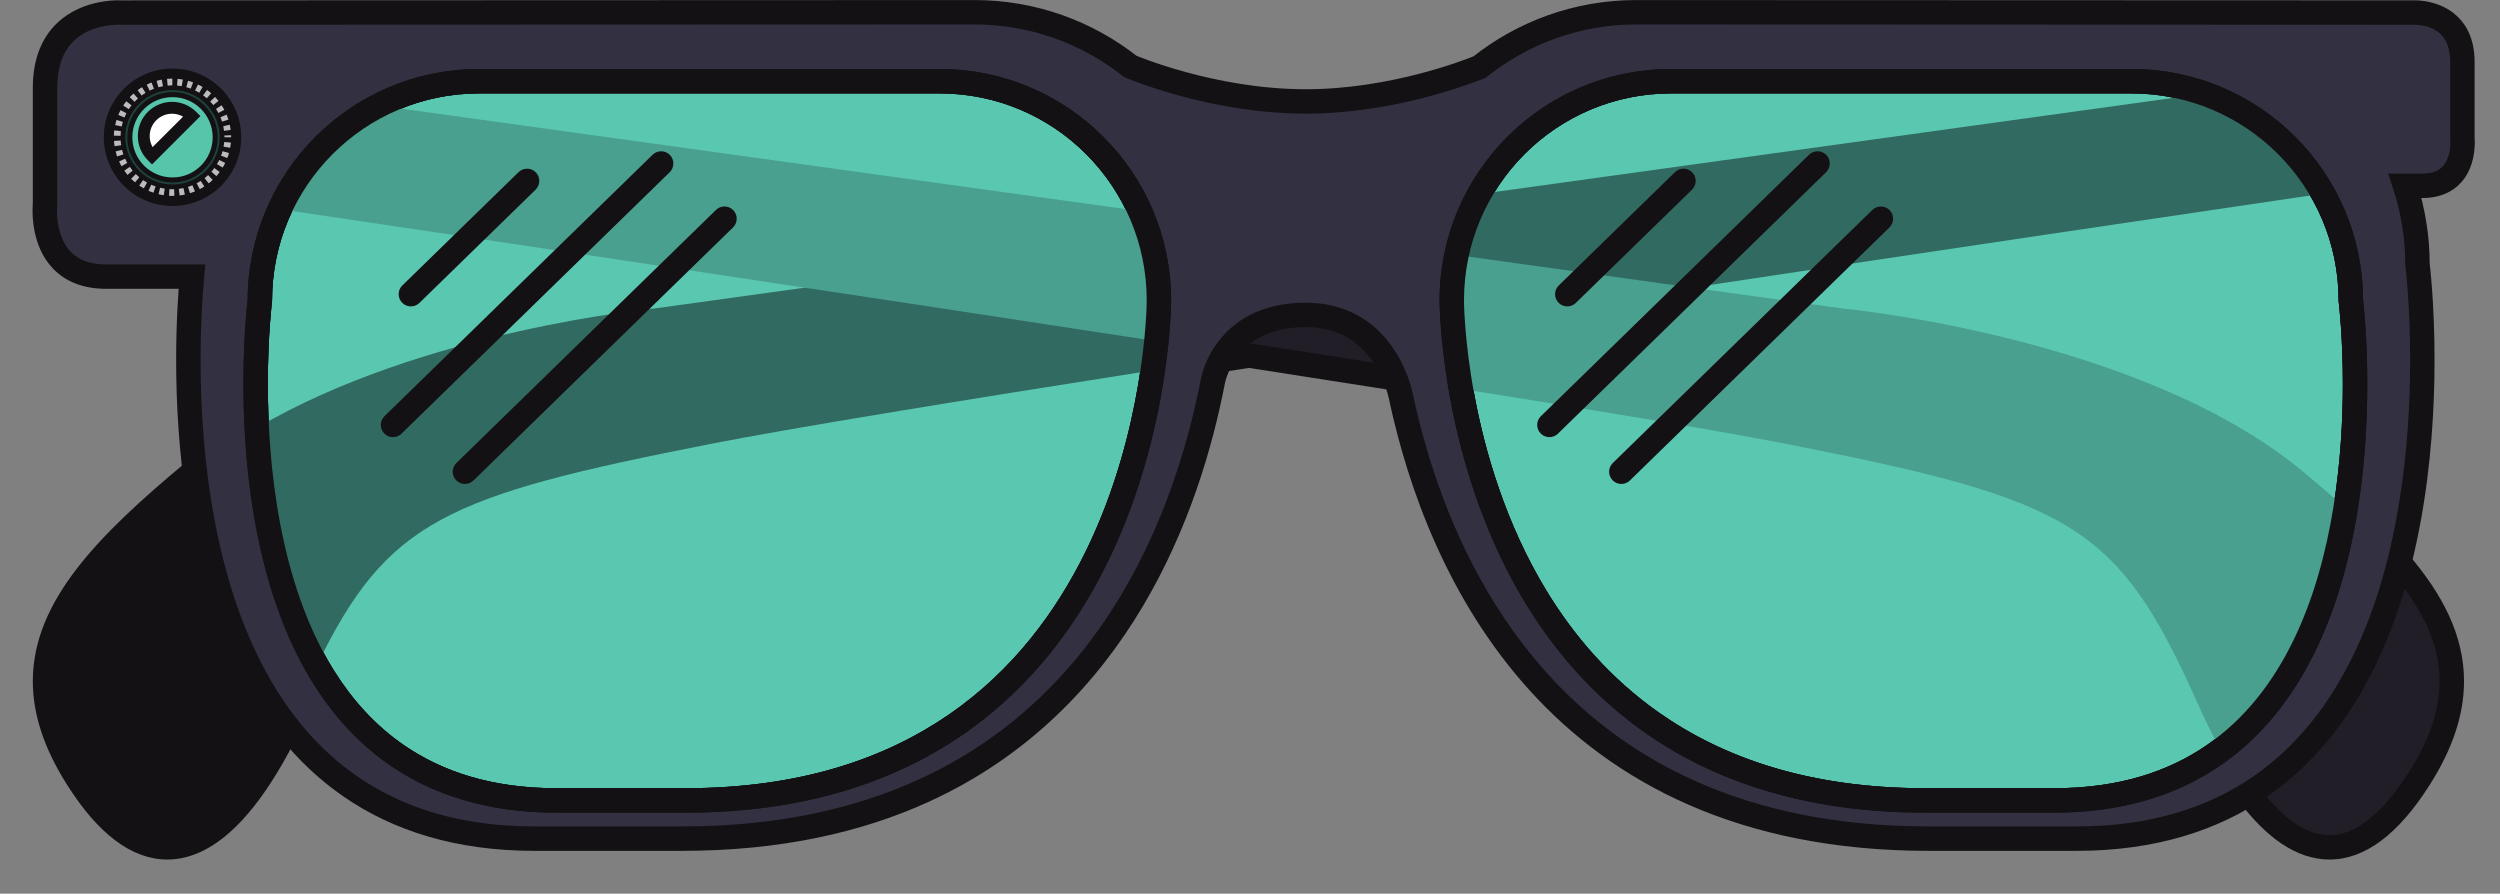
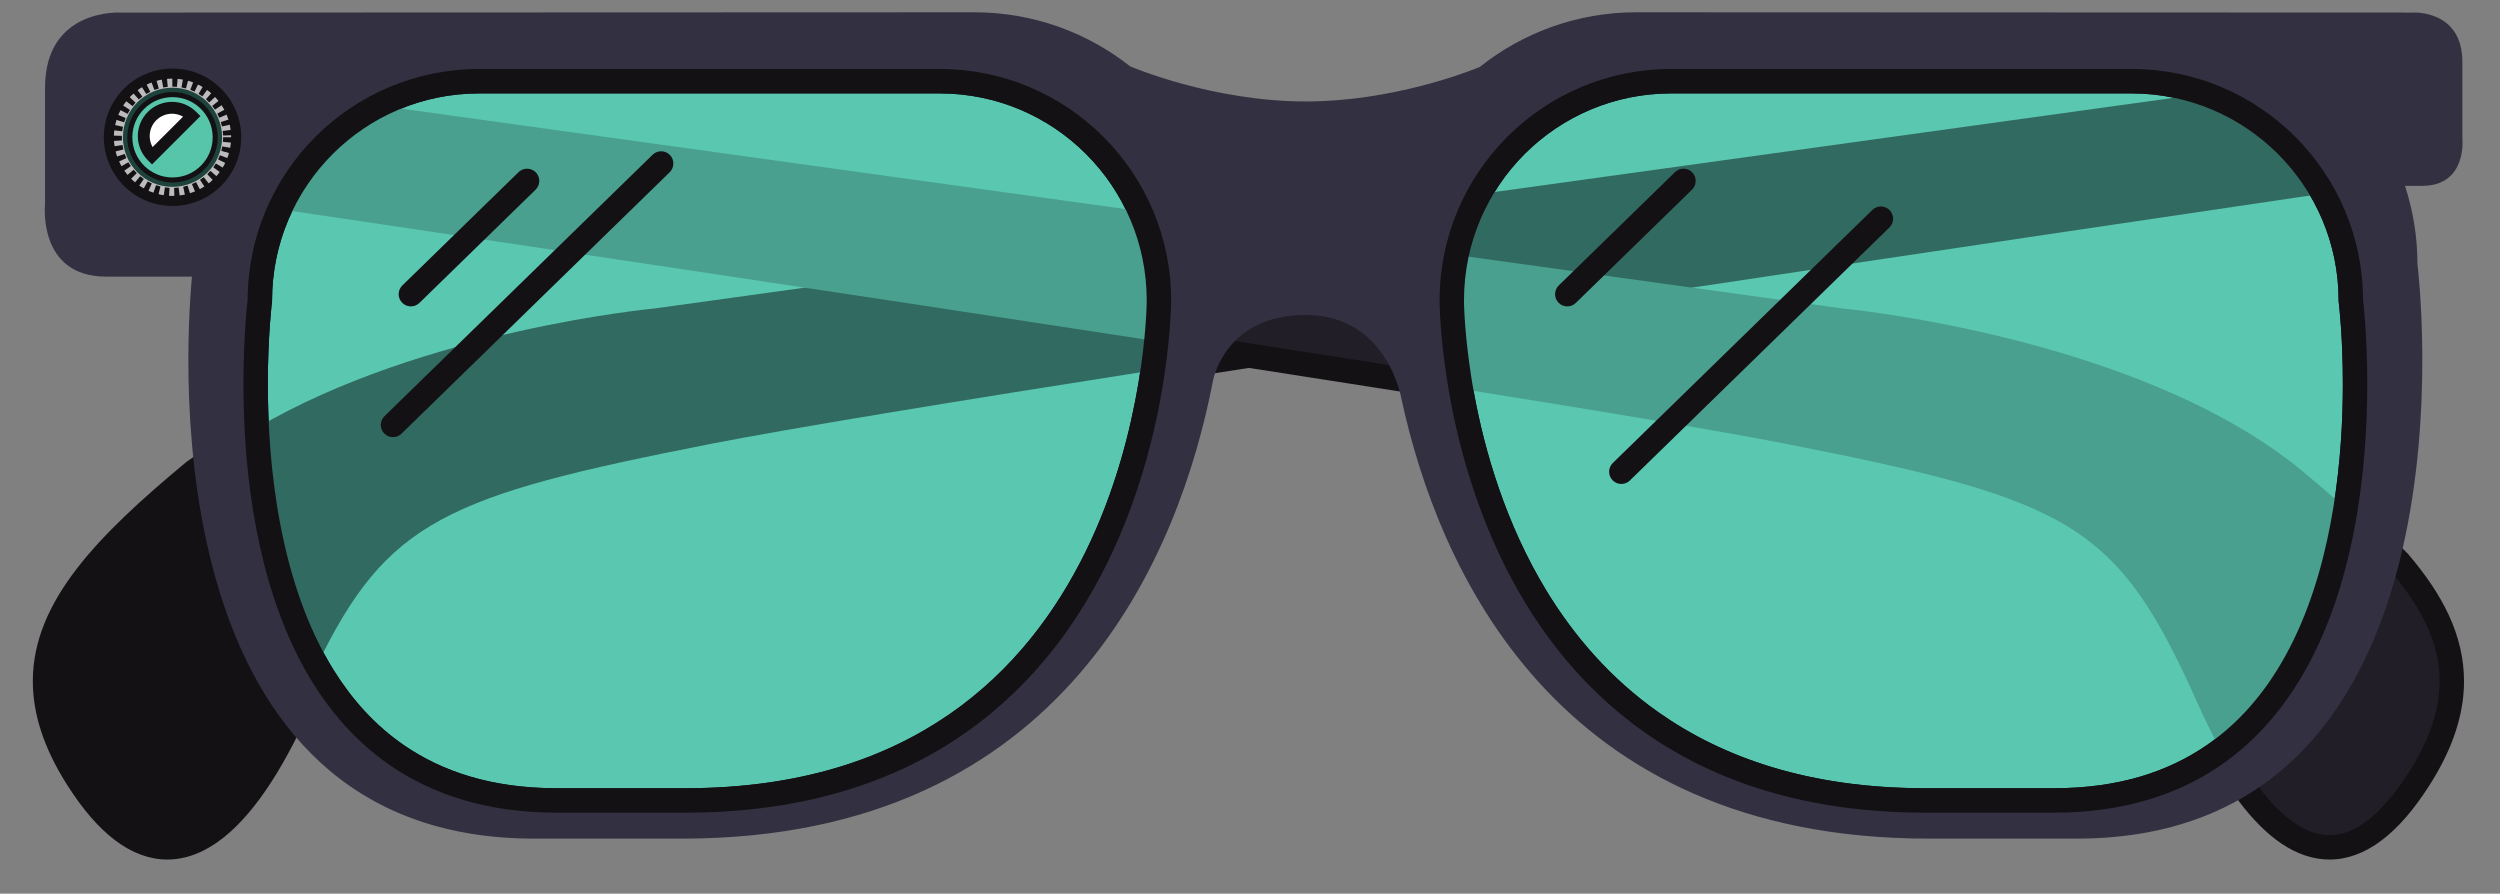
<svg xmlns="http://www.w3.org/2000/svg" height="129.4" preserveAspectRatio="xMidYMid meet" version="1.0" viewBox="35.6 97.7 362.0 129.4" width="362.0" zoomAndPan="magnify">
  <rect x="35.6" y="97.7" width="362.0" height="129.4" fill="#808080" stroke="none" />
  <g>
    <g id="change1_1">
      <path d="M 63.797 165.887 L 63.664 165.992 C 45.652 180.957 35.629 192.828 46.844 210.453 C 57.438 227.102 68.129 221.625 77.293 203.023 L 81.473 194.078 C 91.676 173.105 100.09 169.508 138.562 161.965 C 149.91 159.738 173.789 155.832 202.523 151.324 L 280.609 139.352 C 317.215 133.828 351.684 128.719 371.973 125.73 C 371.973 125.73 397.676 109.027 354.777 111.25 L 249.801 125.809 L 152.133 139.352 L 130.402 142.363 C 130.402 142.363 96.906 145.48 72.777 159.664 L 63.664 165.992" fill="#141115" />
    </g>
    <g id="change1_2">
      <path d="M 62.688 164.508 L 62.555 164.617 L 62.535 164.633 C 56.105 169.977 50.633 174.957 46.699 180.07 C 44.73 182.629 43.148 185.227 42.051 187.926 C 40.953 190.625 40.352 193.43 40.352 196.34 C 40.352 201.109 41.965 206.09 45.352 211.402 C 47.605 214.941 49.898 217.59 52.301 219.398 C 54.695 221.207 57.254 222.164 59.828 222.16 C 61.672 222.164 63.48 221.672 65.191 220.793 C 67.762 219.469 70.133 217.297 72.398 214.434 C 74.66 211.566 76.812 207.996 78.879 203.805 L 78.891 203.777 L 83.074 194.828 L 81.473 194.078 L 83.062 194.852 C 85.578 189.676 87.957 185.645 90.648 182.402 C 92.668 179.969 94.863 177.969 97.484 176.211 C 101.418 173.586 106.344 171.508 113.02 169.566 C 119.695 167.621 128.098 165.816 138.902 163.699 C 150.188 161.484 174.074 157.578 202.797 153.074 L 202.789 153.074 L 280.879 141.098 L 280.875 141.102 C 317.473 135.578 351.941 130.469 372.23 127.477 L 372.613 127.422 L 372.938 127.211 C 372.984 127.18 374.957 125.902 376.992 124.027 C 378.008 123.09 379.047 122 379.879 120.785 C 380.293 120.176 380.656 119.531 380.93 118.84 C 381.199 118.148 381.379 117.402 381.379 116.613 C 381.391 115.473 380.957 114.258 380.105 113.309 C 379.473 112.594 378.641 112.008 377.633 111.516 C 376.109 110.777 374.16 110.238 371.613 109.859 C 369.062 109.48 365.918 109.277 362.023 109.277 C 359.824 109.277 357.387 109.344 354.684 109.484 L 354.613 109.488 L 249.555 124.055 L 151.891 137.598 L 130.16 140.613 L 130.402 142.363 L 130.238 140.602 C 130.188 140.609 121.746 141.395 110.254 143.969 C 98.754 146.547 84.203 150.898 71.883 158.141 L 71.824 158.172 L 62.656 164.539 L 64.676 167.445 L 73.789 161.117 L 72.777 159.664 L 73.676 161.188 C 85.477 154.242 99.742 149.945 111.023 147.422 C 116.668 146.156 121.566 145.332 125.051 144.824 C 126.789 144.566 128.176 144.395 129.125 144.281 C 129.598 144.227 129.961 144.188 130.207 144.16 C 130.328 144.148 130.422 144.141 130.48 144.133 L 130.566 144.125 L 130.605 144.121 L 152.375 141.102 L 250.043 127.559 L 355.02 113.004 L 354.777 111.25 L 354.867 113.016 C 357.516 112.879 359.895 112.812 362.023 112.812 C 368.719 112.809 372.969 113.469 375.301 114.359 C 376.473 114.801 377.133 115.281 377.453 115.648 C 377.77 116.027 377.828 116.254 377.844 116.613 C 377.844 116.859 377.781 117.176 377.637 117.551 C 377.383 118.211 376.855 119.016 376.18 119.797 C 375.172 120.98 373.859 122.117 372.812 122.938 C 372.285 123.348 371.828 123.68 371.508 123.906 C 371.344 124.02 371.219 124.105 371.133 124.164 L 371.035 124.23 L 371.012 124.246 L 371.973 125.73 L 371.715 123.98 C 351.426 126.969 316.953 132.078 280.348 137.602 L 280.344 137.602 L 202.254 149.578 L 202.25 149.578 C 173.504 154.086 149.633 157.988 138.223 160.23 C 128.59 162.117 120.82 163.762 114.383 165.508 C 109.559 166.816 105.48 168.184 101.938 169.77 C 96.629 172.141 92.516 175.027 89.055 178.84 C 85.594 182.652 82.785 187.332 79.879 193.305 L 79.863 193.336 L 75.691 202.273 L 77.293 203.023 L 75.707 202.242 C 73.062 207.617 70.297 211.816 67.574 214.578 C 66.211 215.961 64.867 216.984 63.574 217.648 C 62.281 218.309 61.051 218.621 59.828 218.625 C 58.133 218.617 56.371 218.023 54.43 216.57 C 52.492 215.121 50.43 212.797 48.336 209.504 C 45.207 204.582 43.895 200.297 43.891 196.34 C 43.891 193.918 44.383 191.59 45.328 189.258 C 46.746 185.762 49.207 182.262 52.531 178.648 C 55.855 175.031 60.031 171.312 64.797 167.355 L 63.664 165.992 L 64.773 167.371 L 64.906 167.266 L 62.688 164.512" fill="#141115" />
    </g>
    <g id="change2_1">
      <path d="M 383.012 179.148 C 391.238 188.781 393.676 198.234 385.898 210.453 C 377.461 223.715 368.957 222.938 361.219 212.668 L 357.168 206.316 C 356.043 204.281 354.941 202.055 353.859 199.637 C 342.258 173.656 335.836 170.133 294.184 161.965 C 285.148 160.191 268.176 157.355 247.133 154 L 237.645 152.492 C 229.844 151.266 221.605 149.977 213.102 148.656 L 203.043 147.105 C 158.336 140.223 108.336 132.766 76.105 127.992 C 76.105 127.992 40.484 106.051 90.445 112.98 L 200.656 128.266 L 246.504 134.621 L 302.34 142.363 C 302.34 142.363 345.449 146.371 369.078 165.992 C 371.262 167.809 373.32 169.57 375.242 171.305 L 383.012 179.148" fill="#211e28" />
    </g>
    <g id="change1_3">
      <path d="M 383.012 179.148 L 381.668 180.297 C 383.984 183.008 385.789 185.664 387.004 188.312 C 388.215 190.961 388.852 193.594 388.852 196.344 C 388.848 200.301 387.535 204.586 384.406 209.504 C 382.312 212.797 380.25 215.121 378.316 216.57 C 376.371 218.027 374.609 218.621 372.914 218.625 C 371.316 218.621 369.688 218.09 367.949 216.93 C 366.219 215.77 364.422 213.98 362.629 211.602 L 361.219 212.668 L 362.711 211.719 L 358.66 205.363 L 357.168 206.316 L 358.715 205.461 C 357.617 203.473 356.535 201.293 355.473 198.914 C 352.555 192.383 349.938 187.195 346.945 182.922 C 344.699 179.723 342.234 177.043 339.309 174.766 C 334.914 171.348 329.539 168.863 322.387 166.664 C 315.227 164.465 306.254 162.531 294.523 160.23 C 285.438 158.445 268.465 155.609 247.41 152.254 L 237.922 150.746 C 230.117 149.516 221.875 148.227 213.371 146.91 L 203.312 145.359 C 158.598 138.473 108.598 131.016 76.367 126.242 L 76.105 127.992 L 77.035 126.488 L 77.004 126.469 C 76.684 126.27 73.66 124.367 70.789 121.996 C 69.355 120.816 67.961 119.512 66.988 118.309 C 66.5 117.711 66.121 117.137 65.883 116.652 C 65.645 116.168 65.562 115.789 65.566 115.566 C 65.578 115.352 65.598 115.273 65.73 115.094 C 65.836 114.961 66.035 114.777 66.406 114.578 C 66.961 114.273 67.895 113.961 69.23 113.742 C 70.566 113.523 72.305 113.395 74.473 113.395 C 78.289 113.395 83.441 113.793 90.199 114.73 L 200.414 130.016 L 246.258 136.371 L 302.145 144.121 L 302.176 144.125 L 302.289 144.137 C 303.504 144.258 314.359 145.402 327.699 148.863 C 341.039 152.316 356.859 158.129 367.949 167.355 C 370.117 169.156 372.16 170.906 374.059 172.617 L 375.242 171.305 L 373.984 172.551 L 381.754 180.391 L 383.012 179.148 L 381.668 180.297 L 383.012 179.148 L 384.27 177.902 L 376.465 170.023 L 376.426 169.992 C 374.48 168.234 372.402 166.461 370.211 164.633 C 358.027 154.535 341.145 148.605 327.281 145.105 C 313.418 141.617 302.562 140.609 302.504 140.602 L 302.34 142.363 L 302.582 140.613 L 246.746 132.867 L 200.898 126.512 L 90.688 111.227 C 83.82 110.273 78.531 109.855 74.473 109.855 C 70.363 109.863 67.523 110.262 65.465 111.113 C 64.438 111.543 63.582 112.113 62.961 112.891 C 62.336 113.664 62.02 114.648 62.031 115.566 C 62.031 116.555 62.328 117.449 62.746 118.285 C 63.484 119.746 64.625 121.086 65.914 122.371 C 67.852 124.289 70.148 126.047 71.973 127.352 C 73.801 128.648 75.156 129.484 75.18 129.5 L 75.488 129.691 L 75.848 129.742 C 108.074 134.516 158.07 141.969 202.773 148.855 L 212.832 150.406 C 221.332 151.723 229.566 153.012 237.367 154.242 L 246.855 155.746 C 267.887 159.102 284.859 161.938 293.844 163.699 C 304.238 165.738 312.414 167.484 318.965 169.344 C 323.879 170.738 327.871 172.195 331.215 173.867 C 336.227 176.387 339.793 179.352 342.996 183.52 C 346.195 187.684 349 193.094 352.242 200.359 C 353.344 202.816 354.469 205.086 355.617 207.172 L 355.648 207.223 L 359.766 213.68 L 359.805 213.734 C 361.766 216.332 363.805 218.406 365.98 219.867 C 368.152 221.324 370.496 222.164 372.914 222.16 C 375.488 222.168 378.047 221.207 380.441 219.398 C 382.844 217.59 385.137 214.941 387.391 211.402 C 390.777 206.09 392.391 201.113 392.391 196.344 C 392.391 193.039 391.609 189.871 390.219 186.836 C 388.82 183.801 386.82 180.887 384.355 177.996 L 384.312 177.945 L 384.27 177.902 L 383.012 179.148" fill="#141115" />
    </g>
    <g id="change3_1">
      <path d="M 134.852 213.605 L 116.191 213.605 C 64.113 213.605 73.227 141.203 73.227 141.203 C 73.227 123.672 87.441 109.457 104.977 109.457 L 171.668 109.457 C 189.199 109.457 203.414 123.672 203.414 141.203 C 203.414 141.203 203.414 213.605 134.852 213.605" fill="#5ac7b0" />
    </g>
    <g id="change3_2">
      <path d="M 333.035 213.605 L 314.379 213.605 C 245.816 213.605 245.816 141.203 245.816 141.203 C 245.816 123.672 260.027 109.457 277.562 109.457 L 344.254 109.457 C 361.789 109.457 376 123.672 376 141.203 C 376 141.203 385.113 213.605 333.035 213.605" fill="#5ac7b0" />
    </g>
    <g id="change1_4">
      <path d="M 134.852 213.605 L 134.852 211.836 L 116.191 211.836 C 106.848 211.832 99.699 209.449 94.109 205.617 C 89.918 202.738 86.594 199.02 83.949 194.785 C 79.98 188.438 77.57 180.922 76.176 173.559 C 74.773 166.195 74.383 158.992 74.383 153.277 C 74.383 149.723 74.535 146.746 74.684 144.664 C 74.762 143.625 74.836 142.809 74.891 142.254 C 74.918 141.977 74.941 141.766 74.957 141.629 L 74.977 141.469 L 74.98 141.426 L 74.996 141.312 L 74.996 141.203 C 74.996 132.918 78.348 125.438 83.777 120.004 C 89.207 114.578 96.691 111.227 104.977 111.227 L 171.668 111.227 C 179.949 111.227 187.434 114.578 192.863 120.004 C 198.293 125.438 201.645 132.922 201.645 141.203 L 201.645 141.242 C 201.648 142.195 201.363 160.078 192.848 177.477 C 188.594 186.18 182.316 194.754 173.031 201.152 C 163.742 207.551 151.422 211.832 134.852 211.836 L 134.852 215.375 C 152.301 215.379 165.562 210.746 175.508 203.738 C 182.969 198.488 188.555 191.926 192.723 185.074 C 198.98 174.797 202.074 163.859 203.629 155.484 C 205.18 147.109 205.184 141.281 205.184 141.203 C 205.184 122.691 190.176 107.688 171.668 107.688 L 104.977 107.688 C 86.465 107.688 71.461 122.691 71.457 141.203 L 73.227 141.203 L 71.473 140.98 C 71.465 141.035 70.844 145.969 70.844 153.277 C 70.855 163.723 72.086 179.012 78.344 191.941 C 81.48 198.398 85.906 204.277 92.105 208.535 C 98.305 212.793 106.246 215.379 116.191 215.375 L 134.852 215.375 L 134.852 213.605" fill="#141115" />
    </g>
    <g id="change1_5">
      <path d="M 333.035 213.605 L 333.035 211.836 L 314.379 211.836 C 297.547 211.832 285.098 207.414 275.758 200.848 C 268.758 195.914 263.492 189.75 259.527 183.238 C 253.582 173.473 250.574 162.93 249.078 154.84 C 248.328 150.797 247.957 147.367 247.77 144.961 C 247.676 143.754 247.629 142.805 247.605 142.164 C 247.594 141.844 247.59 141.598 247.586 141.434 L 247.586 141.203 C 247.586 132.918 250.938 125.438 256.363 120.004 C 261.793 114.578 269.277 111.227 277.562 111.227 L 344.254 111.227 C 352.539 111.227 360.02 114.578 365.453 120.004 C 370.879 125.438 374.23 132.918 374.23 141.203 L 374.23 141.312 L 374.246 141.426 L 374.25 141.469 C 374.312 141.98 374.844 146.613 374.844 153.277 C 374.855 163.434 373.582 178.309 367.699 190.395 C 364.762 196.441 360.703 201.781 355.117 205.617 C 349.527 209.449 342.383 211.832 333.035 211.836 L 333.035 215.375 C 342.98 215.379 350.926 212.793 357.121 208.535 C 361.77 205.344 365.426 201.234 368.281 196.656 C 372.566 189.789 375.07 181.875 376.527 174.219 C 377.98 166.559 378.383 159.152 378.383 153.277 C 378.383 145.969 377.762 141.035 377.758 140.98 L 376 141.203 L 377.77 141.203 C 377.77 122.691 362.766 107.688 344.254 107.688 L 277.562 107.688 C 259.051 107.688 244.047 122.691 244.047 141.203 C 244.055 141.344 244.035 159.645 252.785 178.16 C 257.168 187.414 263.773 196.734 273.723 203.738 C 283.668 210.746 296.93 215.379 314.379 215.375 L 333.035 215.375 L 333.035 213.605" fill="#141115" />
    </g>
    <g id="change4_1">
      <path d="M 333.035 213.605 L 314.379 213.605 C 245.816 213.605 245.816 141.203 245.816 141.203 C 245.816 123.672 260.027 109.457 277.562 109.457 L 344.254 109.457 C 361.789 109.457 376 123.672 376 141.203 C 376 141.203 385.113 213.605 333.035 213.605 Z M 134.852 213.605 L 116.191 213.605 C 64.113 213.605 73.227 141.203 73.227 141.203 C 73.227 123.672 87.441 109.457 104.977 109.457 L 171.668 109.457 C 189.199 109.457 203.414 123.672 203.414 141.203 C 203.414 141.203 203.414 213.605 134.852 213.605 Z M 392.152 117.715 C 392.152 117.715 392.152 114.238 392.152 106.664 C 392.152 99.094 385.004 99.52 385.004 99.52 L 272.551 99.477 C 263.973 99.477 256.09 102.441 249.859 107.402 C 248.227 108.07 237.207 112.391 224.664 112.391 C 211.066 112.391 199.254 107.312 199.254 107.312 C 193.043 102.406 185.203 99.477 176.676 99.477 L 53.016 99.523 C 53.016 99.523 42.121 98.871 42.121 110.414 C 42.121 121.953 42.121 127.246 42.121 127.246 C 42.121 127.246 40.988 137.758 50.988 137.758 C 57.262 137.758 61.273 137.758 63.395 137.758 C 62.285 149.855 58.332 219.133 112.941 219.133 L 134.379 219.133 C 190.293 219.133 206.516 177.234 211.227 152.906 C 211.227 152.906 212.836 143.301 224.664 143.301 C 236.496 143.301 238.516 155.41 238.516 155.41 C 243.848 179.992 260.812 219.133 314.848 219.133 L 336.293 219.133 C 396.121 219.133 385.648 135.949 385.648 135.949 C 385.648 131.988 385.008 128.18 383.844 124.609 C 384.605 124.609 385.43 124.609 386.336 124.609 C 392.898 124.609 392.152 117.715 392.152 117.715" fill="#333141" />
    </g>
    <g id="change1_6">
-       <path d="M 333.035 213.605 L 333.035 211.836 L 314.379 211.836 C 297.547 211.832 285.098 207.414 275.758 200.848 C 268.758 195.914 263.492 189.75 259.527 183.238 C 253.582 173.473 250.574 162.93 249.078 154.84 C 248.328 150.797 247.957 147.367 247.77 144.961 C 247.676 143.754 247.629 142.805 247.605 142.164 C 247.594 141.844 247.59 141.598 247.586 141.434 L 247.586 141.203 C 247.586 132.918 250.938 125.438 256.363 120.004 C 261.793 114.578 269.277 111.227 277.562 111.227 L 344.254 111.227 C 352.539 111.227 360.02 114.578 365.453 120.004 C 370.879 125.438 374.23 132.918 374.23 141.203 L 374.23 141.312 L 374.246 141.426 L 374.25 141.469 C 374.312 141.98 374.844 146.613 374.844 153.277 C 374.855 163.434 373.582 178.309 367.699 190.395 C 364.762 196.441 360.703 201.781 355.117 205.617 C 349.527 209.449 342.383 211.832 333.035 211.836 L 333.035 215.375 C 342.98 215.379 350.926 212.793 357.121 208.535 C 361.77 205.344 365.426 201.234 368.281 196.656 C 372.566 189.789 375.07 181.875 376.527 174.219 C 377.98 166.559 378.383 159.152 378.383 153.277 C 378.383 145.969 377.762 141.035 377.758 140.98 L 376 141.203 L 377.77 141.203 C 377.77 122.691 362.766 107.688 344.254 107.688 L 277.562 107.688 C 259.051 107.688 244.047 122.691 244.047 141.203 C 244.055 141.344 244.035 159.645 252.785 178.16 C 257.168 187.414 263.773 196.734 273.723 203.738 C 283.668 210.746 296.93 215.379 314.379 215.375 L 333.035 215.375 Z M 134.852 213.605 L 134.852 211.836 L 116.191 211.836 C 106.848 211.832 99.699 209.449 94.109 205.617 C 89.918 202.738 86.594 199.02 83.949 194.785 C 79.98 188.438 77.57 180.922 76.176 173.559 C 74.773 166.195 74.383 158.992 74.383 153.277 C 74.383 149.723 74.535 146.746 74.684 144.664 C 74.762 143.625 74.836 142.809 74.891 142.254 C 74.918 141.977 74.941 141.766 74.957 141.629 L 74.977 141.469 L 74.98 141.426 L 74.996 141.312 L 74.996 141.203 C 74.996 132.918 78.348 125.438 83.777 120.004 C 89.207 114.578 96.691 111.227 104.977 111.227 L 171.668 111.227 C 179.949 111.227 187.434 114.578 192.863 120.004 C 198.293 125.438 201.645 132.922 201.645 141.203 L 201.645 141.242 C 201.648 142.195 201.363 160.078 192.848 177.477 C 188.594 186.18 182.316 194.754 173.031 201.152 C 163.742 207.551 151.422 211.832 134.852 211.836 L 134.852 215.375 C 152.301 215.379 165.562 210.746 175.508 203.738 C 182.969 198.488 188.555 191.926 192.723 185.074 C 198.98 174.797 202.074 163.859 203.629 155.484 C 205.18 147.109 205.184 141.281 205.184 141.203 C 205.184 122.691 190.176 107.688 171.668 107.688 L 104.977 107.688 C 86.465 107.688 71.461 122.691 71.457 141.203 L 73.227 141.203 L 71.473 140.98 C 71.465 141.035 70.844 145.969 70.844 153.277 C 70.855 163.723 72.086 179.012 78.344 191.941 C 81.48 198.398 85.906 204.277 92.105 208.535 C 98.305 212.793 106.246 215.379 116.191 215.375 L 134.852 215.375 Z M 392.152 117.715 L 393.922 117.715 C 393.922 117.711 393.922 114.238 393.922 106.664 C 393.926 104.719 393.504 103.09 392.773 101.805 C 392.23 100.844 391.523 100.086 390.773 99.52 C 389.648 98.672 388.453 98.238 387.453 98.008 C 386.453 97.777 385.637 97.746 385.211 97.746 C 385.035 97.746 384.922 97.754 384.887 97.754 L 385.004 99.52 L 385.008 97.75 L 272.551 97.707 C 263.562 97.703 255.285 100.82 248.758 106.02 L 249.859 107.402 L 249.191 105.766 C 247.672 106.395 236.809 110.633 224.664 110.621 C 218.086 110.625 211.871 109.387 207.328 108.145 C 205.055 107.523 203.195 106.902 201.914 106.441 C 201.273 106.211 200.777 106.016 200.441 105.887 C 200.277 105.82 200.148 105.766 200.066 105.734 L 199.977 105.695 L 199.953 105.688 L 199.254 107.312 L 200.352 105.922 C 193.844 100.785 185.613 97.703 176.676 97.707 L 53.016 97.754 L 53.016 99.523 L 53.125 97.758 C 53.09 97.754 52.945 97.746 52.703 97.746 C 52.172 97.746 51.18 97.785 49.957 98.023 C 48.133 98.383 45.75 99.199 43.762 101.145 C 42.77 102.113 41.902 103.367 41.297 104.91 C 40.691 106.453 40.352 108.281 40.352 110.414 C 40.352 121.953 40.352 127.246 40.352 127.246 L 42.121 127.246 L 40.363 127.055 C 40.355 127.109 40.312 127.527 40.312 128.188 C 40.312 128.918 40.367 129.945 40.59 131.109 C 40.93 132.844 41.66 134.926 43.32 136.641 C 44.145 137.492 45.203 138.23 46.488 138.738 C 47.773 139.246 49.273 139.523 50.988 139.523 C 57.262 139.523 61.273 139.523 63.395 139.523 L 63.395 137.758 L 61.633 137.594 C 61.418 139.918 61.105 144.273 61.105 149.836 C 61.113 161.809 62.531 179.34 69.695 194.129 C 73.281 201.516 78.34 208.23 85.418 213.09 C 92.492 217.953 101.559 220.906 112.941 220.902 L 134.379 220.902 C 148.574 220.902 160.34 218.238 170.047 213.816 C 184.609 207.184 194.48 196.621 201.105 185.453 C 207.734 174.285 211.168 162.504 212.961 153.242 L 212.965 153.223 L 212.969 153.199 L 211.98 153.035 L 212.969 153.211 L 212.969 153.199 L 211.98 153.035 L 212.969 153.211 L 212.984 153.125 C 213.078 152.672 213.633 150.586 215.297 148.723 C 216.125 147.785 217.227 146.887 218.73 146.211 C 220.234 145.535 222.156 145.07 224.664 145.066 C 227.32 145.07 229.309 145.73 230.898 146.699 C 233.266 148.145 234.762 150.387 235.645 152.316 C 236.09 153.277 236.375 154.148 236.547 154.77 C 236.637 155.078 236.691 155.324 236.727 155.484 L 236.766 155.664 L 236.77 155.699 L 236.785 155.785 C 239.496 168.258 245.145 184.48 257.105 197.68 C 263.086 204.273 270.652 210.098 280.168 214.254 C 289.68 218.414 301.129 220.902 314.848 220.902 L 336.293 220.902 C 347.672 220.906 356.738 217.953 363.812 213.09 C 369.117 209.445 373.293 204.754 376.559 199.523 C 381.457 191.672 384.328 182.609 385.996 173.836 C 387.664 165.059 388.121 156.562 388.121 149.828 C 388.121 141.441 387.41 135.785 387.402 135.73 L 385.648 135.949 L 387.418 135.949 C 387.418 131.797 386.746 127.801 385.523 124.059 L 383.844 124.609 L 383.844 126.375 C 384.605 126.375 385.43 126.375 386.336 126.375 C 387.922 126.379 389.285 126.027 390.383 125.402 C 391.203 124.934 391.855 124.32 392.348 123.664 C 393.086 122.676 393.473 121.613 393.688 120.676 C 393.902 119.734 393.945 118.906 393.949 118.332 C 393.945 117.871 393.918 117.578 393.914 117.527 L 392.152 117.715 L 393.922 117.715 L 392.152 117.715 L 390.395 117.898 L 391.148 117.82 L 390.395 117.891 L 390.395 117.898 L 391.148 117.82 L 390.395 117.891 C 390.395 117.895 390.41 118.062 390.41 118.332 C 390.41 118.668 390.383 119.164 390.281 119.688 C 390.129 120.484 389.805 121.289 389.266 121.836 C 388.996 122.113 388.668 122.344 388.211 122.527 C 387.754 122.711 387.148 122.84 386.336 122.84 C 385.43 122.84 384.605 122.84 383.844 122.84 L 381.406 122.84 L 382.16 125.156 C 383.27 128.559 383.879 132.18 383.879 135.949 L 383.879 136.062 L 383.902 136.227 C 383.973 136.816 384.586 142.152 384.586 149.828 C 384.594 161.516 383.137 178.633 376.352 192.582 C 372.961 199.562 368.273 205.734 361.809 210.172 C 355.34 214.609 347.07 217.359 336.293 217.363 L 314.848 217.363 C 301.551 217.363 290.617 214.961 281.582 211.012 C 268.039 205.09 258.73 195.68 252.258 185.43 C 245.793 175.188 242.211 164.113 240.246 155.035 L 238.516 155.41 L 240.262 155.117 C 240.23 154.98 239.703 151.754 237.508 148.387 C 236.406 146.703 234.867 144.984 232.746 143.684 C 230.625 142.379 227.926 141.523 224.664 141.531 C 221.469 141.527 218.859 142.184 216.785 143.215 C 213.668 144.762 211.828 147.109 210.801 149.031 C 209.766 150.961 209.504 152.484 209.48 152.617 L 211.227 152.906 L 209.488 152.57 C 207.172 164.555 202.004 180.824 190.664 193.988 C 184.992 200.574 177.789 206.398 168.578 210.598 C 159.367 214.789 148.137 217.363 134.379 217.363 L 112.941 217.363 C 102.16 217.359 93.891 214.609 87.422 210.172 C 82.57 206.844 78.727 202.543 75.672 197.652 C 71.09 190.32 68.316 181.66 66.707 173.18 C 65.094 164.699 64.645 156.406 64.645 149.836 C 64.645 144.41 64.949 140.152 65.156 137.918 L 65.332 135.988 L 63.395 135.988 C 61.273 135.988 57.262 135.988 50.988 135.988 C 49.199 135.984 47.957 135.609 47.035 135.086 C 46.344 134.691 45.82 134.199 45.395 133.637 C 44.762 132.793 44.359 131.762 44.133 130.762 C 43.906 129.766 43.852 128.816 43.852 128.188 C 43.852 127.934 43.859 127.734 43.867 127.605 L 43.879 127.461 L 43.879 127.434 L 42.805 127.32 L 43.879 127.438 L 43.879 127.434 L 42.805 127.32 L 43.879 127.438 L 43.891 127.34 L 43.891 127.246 C 43.891 127.246 43.891 121.953 43.891 110.414 C 43.895 108.066 44.379 106.418 45.062 105.203 C 45.578 104.297 46.215 103.617 46.918 103.082 C 47.969 102.281 49.195 101.82 50.285 101.57 C 51.367 101.32 52.301 101.285 52.703 101.285 L 52.879 101.285 L 52.91 101.289 L 52.914 101.289 L 52.969 100.309 L 52.906 101.289 L 52.914 101.289 L 52.969 100.309 L 52.906 101.289 L 52.961 101.289 L 176.676 101.242 C 184.797 101.242 192.242 104.031 198.16 108.699 L 198.34 108.844 L 198.555 108.934 C 198.613 108.961 201.637 110.258 206.395 111.559 C 211.152 112.855 217.645 114.16 224.664 114.16 C 237.609 114.148 248.777 109.746 250.527 109.039 L 250.766 108.941 L 250.961 108.785 C 256.895 104.066 264.383 101.242 272.551 101.242 L 385.07 101.289 L 385.125 101.285 L 385.062 100.375 L 385.109 101.285 L 385.125 101.285 L 385.062 100.375 L 385.109 101.285 L 385.211 101.281 C 385.414 101.281 385.887 101.301 386.445 101.41 C 387.297 101.574 388.297 101.949 389.023 102.676 C 389.395 103.039 389.719 103.492 389.965 104.121 C 390.215 104.754 390.383 105.574 390.387 106.664 C 390.387 114.238 390.387 117.711 390.387 117.715 L 390.387 117.805 L 390.395 117.898 L 392.152 117.715" fill="#141115" />
-     </g>
+       </g>
    <g id="change5_1">
      <path d="M 69.801 117.578 C 69.801 122.672 65.672 126.801 60.578 126.801 C 55.484 126.801 51.359 122.672 51.359 117.578 C 51.359 112.484 55.484 108.355 60.578 108.355 C 65.672 108.355 69.801 112.484 69.801 117.578" fill="#bdbcbc" />
    </g>
    <g id="change1_7">
      <path d="M 69.801 117.578 L 69.07 117.578 C 69.07 119.926 68.121 122.043 66.582 123.582 C 65.043 125.117 62.926 126.066 60.578 126.066 C 58.23 126.066 56.113 125.117 54.574 123.582 C 53.039 122.043 52.09 119.926 52.09 117.578 C 52.09 115.23 53.039 113.109 54.574 111.574 C 56.113 110.035 58.23 109.086 60.578 109.086 C 62.926 109.086 65.043 110.035 66.582 111.574 C 68.121 113.109 69.07 115.23 69.07 117.578 L 70.531 117.578 C 70.531 112.078 66.074 107.625 60.578 107.625 C 55.082 107.625 50.629 112.078 50.629 117.578 C 50.629 123.074 55.082 127.527 60.578 127.527 C 66.074 127.527 70.531 123.074 70.531 117.578 L 69.801 117.578" fill="#141115" />
    </g>
    <g id="change6_1">
      <path d="M 67.758 117.578 C 67.758 121.547 64.543 124.758 60.578 124.758 C 56.613 124.758 53.398 121.547 53.398 117.578 C 53.398 113.613 56.613 110.398 60.578 110.398 C 64.543 110.398 67.758 113.613 67.758 117.578" fill="#1e433c" />
    </g>
    <g id="change1_8">
-       <path d="M 67.758 117.578 L 67.41 117.578 C 67.41 119.469 66.645 121.176 65.41 122.41 C 64.172 123.648 62.465 124.41 60.578 124.41 C 58.691 124.41 56.984 123.648 55.746 122.41 C 54.512 121.176 53.746 119.469 53.746 117.578 C 53.746 115.691 54.512 113.984 55.746 112.75 C 56.984 111.512 58.691 110.746 60.578 110.746 C 62.465 110.746 64.172 111.512 65.41 112.746 C 66.645 113.984 67.41 115.691 67.41 117.578 L 68.102 117.578 C 68.102 113.422 64.734 110.055 60.578 110.055 C 56.422 110.055 53.051 113.422 53.051 117.578 C 53.051 121.738 56.422 125.105 60.578 125.105 C 64.734 125.105 68.102 121.738 68.102 117.578 L 67.758 117.578" fill="#141115" />
-     </g>
+       </g>
    <g id="change1_9">
      <path d="M 67.789 118.898 C 67.75 119.117 67.703 119.336 67.645 119.547 L 69.051 119.938 C 69.121 119.684 69.18 119.426 69.227 119.16 Z M 67.438 120.176 C 67.355 120.387 67.27 120.59 67.172 120.785 L 68.484 121.426 C 68.602 121.188 68.707 120.945 68.801 120.695 Z M 66.855 121.367 C 66.738 121.559 66.617 121.742 66.484 121.922 L 67.66 122.785 C 67.82 122.574 67.965 122.352 68.105 122.125 Z M 66.066 122.438 C 65.922 122.602 65.766 122.762 65.605 122.914 L 66.605 123.977 C 66.801 123.797 66.984 123.605 67.16 123.406 Z M 65.102 123.348 C 64.93 123.484 64.746 123.613 64.562 123.734 L 65.355 124.961 C 65.578 124.816 65.797 124.66 66.004 124.496 Z M 63.988 124.07 C 63.793 124.172 63.594 124.266 63.391 124.352 L 63.949 125.699 C 64.195 125.598 64.434 125.484 64.668 125.359 Z M 62.766 124.578 C 62.555 124.645 62.344 124.699 62.125 124.746 L 62.43 126.176 C 62.691 126.117 62.949 126.051 63.199 125.973 Z M 61.469 124.855 C 61.254 124.883 61.031 124.898 60.809 124.906 L 60.852 126.367 C 61.121 126.359 61.383 126.336 61.645 126.305 Z M 60.145 124.898 C 59.918 124.883 59.699 124.859 59.48 124.828 L 59.266 126.273 C 59.527 126.312 59.789 126.34 60.059 126.355 Z M 58.832 124.699 C 58.613 124.648 58.402 124.586 58.195 124.512 L 57.719 125.895 C 57.969 125.98 58.227 126.055 58.484 126.117 Z M 57.578 124.27 C 57.375 124.18 57.176 124.078 56.984 123.969 L 56.27 125.242 C 56.5 125.371 56.734 125.492 56.98 125.602 Z M 56.422 123.617 C 56.238 123.492 56.062 123.359 55.895 123.219 L 54.957 124.34 C 55.164 124.508 55.375 124.672 55.594 124.82 Z M 55.402 122.77 C 55.246 122.613 55.094 122.449 54.953 122.281 L 53.832 123.219 C 54.004 123.422 54.184 123.617 54.371 123.805 Z M 54.551 121.754 C 54.426 121.57 54.305 121.383 54.195 121.191 L 52.926 121.91 C 53.059 122.141 53.199 122.367 53.352 122.586 Z M 53.895 120.598 C 53.805 120.398 53.723 120.191 53.652 119.984 L 52.27 120.461 C 52.359 120.715 52.457 120.961 52.566 121.199 Z M 53.461 119.348 C 53.41 119.133 53.367 118.918 53.332 118.695 L 51.887 118.918 C 51.93 119.184 51.98 119.441 52.043 119.699 Z M 53.262 118.035 C 53.254 117.887 53.246 117.734 53.246 117.578 L 53.25 117.371 L 51.789 117.332 L 51.785 117.578 C 51.785 117.762 51.793 117.945 51.805 118.125 Z M 53.297 116.711 C 53.324 116.488 53.359 116.27 53.406 116.055 L 51.977 115.754 C 51.922 116.012 51.879 116.273 51.848 116.539 Z M 53.574 115.41 C 53.637 115.199 53.715 114.992 53.797 114.789 L 52.445 114.23 C 52.344 114.477 52.254 114.727 52.176 114.98 Z M 54.078 114.188 C 54.18 113.988 54.293 113.797 54.41 113.613 L 53.184 112.82 C 53.039 113.043 52.906 113.273 52.781 113.512 Z M 54.797 113.07 C 54.934 112.898 55.078 112.727 55.227 112.566 L 54.16 111.566 C 53.98 111.762 53.809 111.965 53.645 112.172 Z M 55.703 112.102 C 55.867 111.953 56.039 111.816 56.219 111.684 L 55.348 110.512 C 55.137 110.668 54.93 110.836 54.73 111.012 Z M 56.77 111.312 C 56.957 111.199 57.152 111.09 57.352 110.992 L 56.707 109.684 C 56.469 109.801 56.234 109.93 56.008 110.066 Z M 57.957 110.727 C 58.164 110.648 58.375 110.578 58.59 110.52 L 58.191 109.113 C 57.934 109.188 57.684 109.27 57.438 109.363 Z M 59.234 110.367 C 59.449 110.328 59.668 110.297 59.891 110.277 L 59.758 108.824 C 59.488 108.848 59.227 108.887 58.969 108.934 Z M 60.555 110.246 L 60.578 110.246 C 60.797 110.246 61.008 110.254 61.219 110.273 L 61.344 108.816 C 61.094 108.797 60.836 108.785 60.578 108.785 L 60.551 108.785 Z M 61.879 110.359 C 62.098 110.398 62.312 110.449 62.523 110.508 L 62.91 109.098 C 62.656 109.027 62.398 108.969 62.133 108.922 L 61.875 110.359 Z M 63.156 110.711 C 63.363 110.789 63.566 110.879 63.766 110.973 L 64.402 109.656 C 64.164 109.543 63.918 109.438 63.668 109.344 Z M 64.348 111.289 C 64.539 111.402 64.723 111.527 64.902 111.656 L 65.766 110.477 C 65.551 110.32 65.328 110.176 65.102 110.035 Z M 65.418 112.074 C 65.586 112.219 65.746 112.371 65.898 112.535 L 66.957 111.527 C 66.773 111.336 66.582 111.152 66.383 110.977 Z M 66.332 113.035 C 66.469 113.211 66.598 113.391 66.719 113.574 L 67.945 112.777 C 67.797 112.555 67.645 112.336 67.477 112.129 Z M 67.059 114.145 C 67.16 114.34 67.258 114.539 67.344 114.746 L 68.688 114.18 C 68.586 113.934 68.473 113.695 68.348 113.461 L 67.059 114.148 Z M 67.57 115.367 C 67.637 115.578 67.695 115.793 67.742 116.008 L 69.168 115.695 C 69.109 115.438 69.043 115.18 68.965 114.93 Z M 67.852 116.664 C 67.879 116.879 67.898 117.102 67.906 117.324 L 69.363 117.273 C 69.355 117.008 69.336 116.742 69.301 116.48 Z M 67.91 117.578 C 67.91 117.805 67.898 118.023 67.879 118.242 L 69.336 118.375 C 69.359 118.109 69.371 117.848 69.371 117.578 L 67.91 117.578" fill="#141115" />
    </g>
    <g id="change7_1">
      <path d="M 66.762 117.578 C 66.762 120.996 63.992 123.766 60.578 123.766 C 57.164 123.766 54.395 120.996 54.395 117.578 C 54.395 114.16 57.164 111.398 60.578 111.398 C 63.992 111.398 66.762 114.16 66.762 117.578" fill="#56c5aa" />
    </g>
    <g id="change1_10">
      <path d="M 66.762 117.578 L 66.395 117.578 C 66.395 119.188 65.742 120.641 64.691 121.691 C 63.637 122.746 62.188 123.395 60.578 123.395 C 58.973 123.395 57.52 122.746 56.465 121.691 C 55.414 120.641 54.762 119.188 54.762 117.578 C 54.762 115.973 55.414 114.52 56.465 113.469 C 57.52 112.414 58.973 111.766 60.578 111.766 C 62.188 111.766 63.637 112.414 64.691 113.469 C 65.742 114.52 66.395 115.973 66.395 117.578 L 67.129 117.578 C 67.129 113.957 64.195 111.027 60.578 111.027 C 56.961 111.027 54.027 113.957 54.027 117.578 C 54.027 121.199 56.961 124.133 60.578 124.133 C 64.195 124.133 67.129 121.199 67.129 117.578 L 66.762 117.578" fill="#141115" />
    </g>
    <g id="change8_1">
      <path d="M 57.617 114.512 C 56.02 116.109 56.02 118.695 57.617 120.293 L 63.402 114.512 C 61.801 112.91 59.215 112.91 57.617 114.512" fill="#fff" />
    </g>
    <g id="change1_11">
      <path d="M 57.617 114.512 L 57.008 113.902 C 56.043 114.867 55.555 116.137 55.559 117.402 C 55.555 118.664 56.043 119.938 57.008 120.902 L 57.613 121.508 L 64.621 114.508 L 64.012 113.902 C 63.043 112.934 61.773 112.449 60.508 112.449 C 59.242 112.449 57.973 112.934 57.008 113.902 L 58.223 115.117 C 58.859 114.484 59.68 114.172 60.508 114.168 C 61.336 114.172 62.16 114.484 62.797 115.117 L 63.402 114.512 L 62.797 113.902 L 57.008 119.684 L 57.617 120.293 L 58.223 119.684 C 57.59 119.051 57.277 118.23 57.277 117.402 C 57.277 116.57 57.59 115.75 58.223 115.117 L 57.617 114.512" fill="#141115" />
    </g>
    <g id="change9_1">
      <path d="M 371.973 125.73 C 368.223 119.027 362.117 113.828 354.781 111.25 L 354.777 111.25 L 249.801 125.809 L 249.797 125.809 C 247.262 130.367 245.816 135.613 245.816 141.203 C 245.816 141.203 245.816 142.477 245.973 144.664 L 280.609 139.352 C 317.211 133.828 351.68 128.719 371.973 125.73" fill="#316a60" />
    </g>
    <g id="change9_2">
      <path d="M 202.172 132.41 L 152.133 139.352 L 130.402 142.363 C 130.402 142.363 96.906 145.48 72.777 159.664 C 73.316 170.191 75.383 183.375 81.473 194.074 C 91.676 173.105 100.09 169.508 138.562 161.965 C 149.91 159.738 173.789 155.832 202.523 151.324 C 203.414 145.203 203.414 141.203 203.414 141.203 C 203.414 138.152 202.977 135.203 202.172 132.41" fill="#316a60" />
    </g>
    <g id="change10_1">
      <path d="M 369.078 165.992 C 345.449 146.371 302.34 142.363 302.34 142.363 L 246.504 134.621 C 246.055 136.746 245.816 138.945 245.816 141.203 C 245.816 141.203 245.816 146.398 247.133 154 C 268.176 157.355 285.148 160.191 294.184 161.965 C 335.836 170.133 342.258 173.656 353.859 199.637 C 354.941 202.055 356.043 204.281 357.168 206.316 C 368.234 198.086 373.172 184.172 375.242 171.305 C 373.32 169.57 371.262 167.809 369.078 165.992" fill="#49a08e" />
    </g>
    <g id="change1_12">
      <path d="M 263.777 141.566 L 280.602 125.164 C 281.301 124.48 281.316 123.359 280.637 122.66 C 279.953 121.961 278.832 121.949 278.133 122.629 L 261.309 139.031 C 260.609 139.715 260.594 140.836 261.273 141.531 C 261.957 142.234 263.078 142.246 263.777 141.566" fill="#141115" />
    </g>
    <g id="change1_13">
      <path d="M 271.605 167.277 L 309.191 130.633 C 309.891 129.949 309.902 128.828 309.223 128.129 C 308.539 127.43 307.422 127.418 306.719 128.098 L 269.133 164.742 C 268.434 165.426 268.422 166.547 269.102 167.242 C 269.785 167.945 270.902 167.957 271.605 167.277" fill="#141115" />
    </g>
    <g id="change1_14">
-       <path d="M 261.188 160.496 L 300.016 122.641 C 300.715 121.957 300.73 120.836 300.051 120.137 C 299.367 119.438 298.246 119.426 297.547 120.105 L 258.719 157.965 C 258.02 158.645 258.004 159.766 258.688 160.465 C 259.367 161.164 260.488 161.18 261.188 160.496" fill="#141115" />
-     </g>
+       </g>
    <g id="change1_15">
      <path d="M 333.035 213.605 L 333.035 211.836 L 314.379 211.836 C 297.547 211.832 285.098 207.414 275.758 200.848 C 268.758 195.914 263.492 189.75 259.527 183.238 C 253.582 173.473 250.574 162.93 249.078 154.84 C 248.328 150.797 247.957 147.367 247.77 144.961 C 247.676 143.754 247.629 142.805 247.605 142.164 C 247.594 141.844 247.59 141.598 247.586 141.434 L 247.586 141.203 C 247.586 132.918 250.938 125.438 256.363 120.004 C 261.793 114.578 269.277 111.227 277.562 111.227 L 344.254 111.227 C 352.539 111.227 360.02 114.578 365.453 120.004 C 370.879 125.438 374.23 132.918 374.23 141.203 L 374.23 141.312 L 374.246 141.426 L 374.25 141.469 C 374.312 141.98 374.844 146.613 374.844 153.277 C 374.855 163.434 373.582 178.309 367.699 190.395 C 364.762 196.441 360.703 201.781 355.117 205.617 C 349.527 209.449 342.383 211.832 333.035 211.836 L 333.035 215.375 C 342.98 215.379 350.926 212.793 357.121 208.535 C 361.77 205.344 365.426 201.234 368.281 196.656 C 372.566 189.789 375.07 181.875 376.527 174.219 C 377.98 166.559 378.383 159.152 378.383 153.277 C 378.383 145.969 377.762 141.035 377.758 140.98 L 376 141.203 L 377.77 141.203 C 377.77 122.691 362.766 107.688 344.254 107.688 L 277.562 107.688 C 259.051 107.688 244.047 122.691 244.047 141.203 C 244.055 141.344 244.035 159.645 252.785 178.16 C 257.168 187.414 263.773 196.734 273.723 203.738 C 283.668 210.746 296.93 215.379 314.379 215.375 L 333.035 215.375 L 333.035 213.605" fill="#141115" />
    </g>
    <g id="change10_2">
      <path d="M 90.445 112.98 C 84.141 116.23 79.07 121.523 76.109 127.992 C 108.336 132.766 158.336 140.223 203.043 147.105 C 203.414 143.438 203.414 141.203 203.414 141.203 C 203.414 136.594 202.426 132.219 200.656 128.266 L 90.445 112.98" fill="#49a08e" />
    </g>
    <g id="change1_16">
      <path d="M 96.328 141.566 L 113.156 125.164 C 113.855 124.48 113.867 123.359 113.188 122.66 C 112.504 121.961 111.387 121.949 110.684 122.629 L 93.859 139.031 C 93.16 139.715 93.145 140.836 93.828 141.531 C 94.512 142.234 95.629 142.246 96.328 141.566" fill="#141115" />
    </g>
    <g id="change1_17">
-       <path d="M 104.156 167.277 L 141.742 130.633 C 142.441 129.949 142.457 128.828 141.773 128.129 C 141.094 127.43 139.973 127.418 139.273 128.098 L 101.684 164.742 C 100.984 165.426 100.973 166.547 101.652 167.242 C 102.336 167.945 103.453 167.957 104.156 167.277" fill="#141115" />
-     </g>
+       </g>
    <g id="change1_18">
      <path d="M 93.738 160.496 L 132.57 122.641 C 133.27 121.957 133.281 120.836 132.602 120.137 C 131.918 119.438 130.801 119.426 130.098 120.105 L 91.27 157.965 C 90.57 158.645 90.559 159.766 91.238 160.465 C 91.922 161.164 93.039 161.18 93.738 160.496" fill="#141115" />
    </g>
    <g id="change1_19">
      <path d="M 134.852 213.605 L 134.852 211.836 L 116.191 211.836 C 106.848 211.832 99.699 209.449 94.109 205.617 C 89.918 202.738 86.594 199.02 83.949 194.785 C 79.98 188.438 77.57 180.922 76.176 173.559 C 74.773 166.195 74.383 158.992 74.383 153.277 C 74.383 149.723 74.535 146.746 74.684 144.664 C 74.762 143.625 74.836 142.809 74.891 142.254 C 74.918 141.977 74.941 141.766 74.957 141.629 L 74.977 141.469 L 74.98 141.426 L 74.996 141.312 L 74.996 141.203 C 74.996 132.918 78.348 125.438 83.777 120.004 C 89.207 114.578 96.691 111.227 104.977 111.227 L 171.668 111.227 C 179.949 111.227 187.434 114.578 192.863 120.004 C 198.293 125.438 201.645 132.922 201.645 141.203 L 201.645 141.242 C 201.648 142.195 201.363 160.078 192.848 177.477 C 188.594 186.18 182.316 194.754 173.031 201.152 C 163.742 207.551 151.422 211.832 134.852 211.836 L 134.852 215.375 C 152.301 215.379 165.562 210.746 175.508 203.738 C 182.969 198.488 188.555 191.926 192.723 185.074 C 198.98 174.797 202.074 163.859 203.629 155.484 C 205.18 147.109 205.184 141.281 205.184 141.203 C 205.184 122.691 190.176 107.688 171.668 107.688 L 104.977 107.688 C 86.465 107.688 71.461 122.691 71.457 141.203 L 73.227 141.203 L 71.473 140.98 C 71.465 141.035 70.844 145.969 70.844 153.277 C 70.855 163.723 72.086 179.012 78.344 191.941 C 81.48 198.398 85.906 204.277 92.105 208.535 C 98.305 212.793 106.246 215.379 116.191 215.375 L 134.852 215.375 L 134.852 213.605" fill="#141115" />
    </g>
  </g>
</svg>